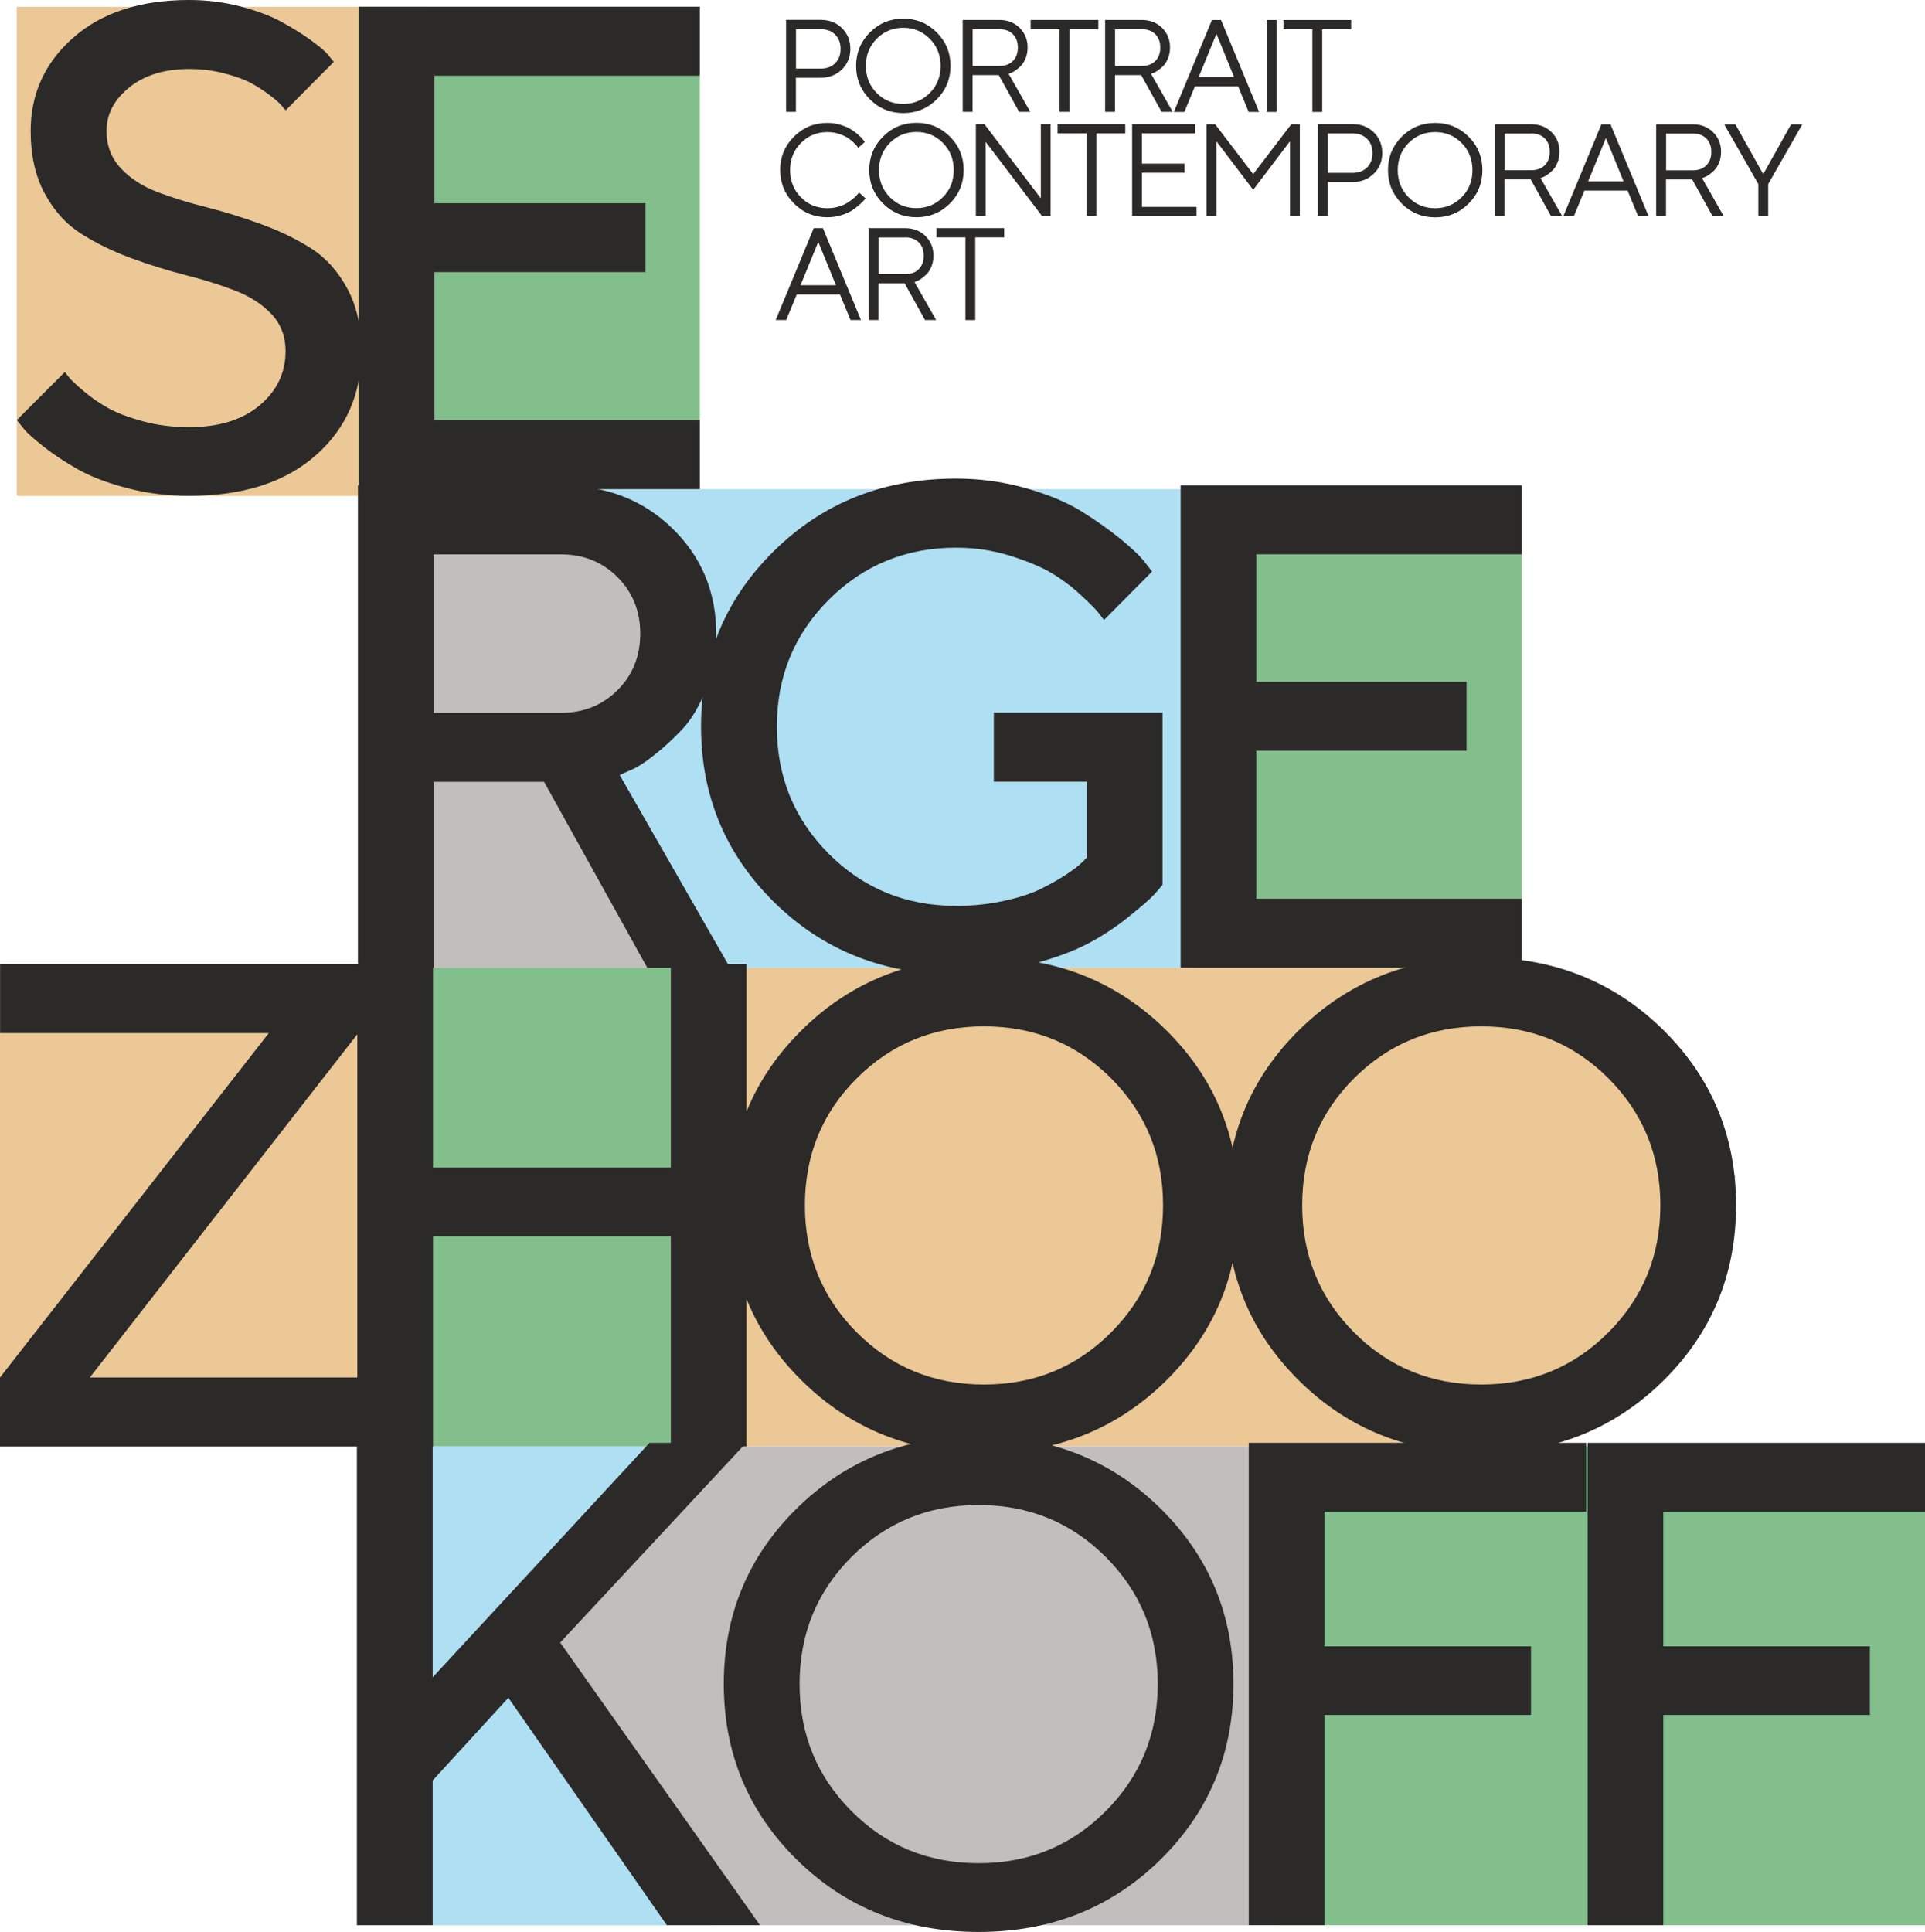
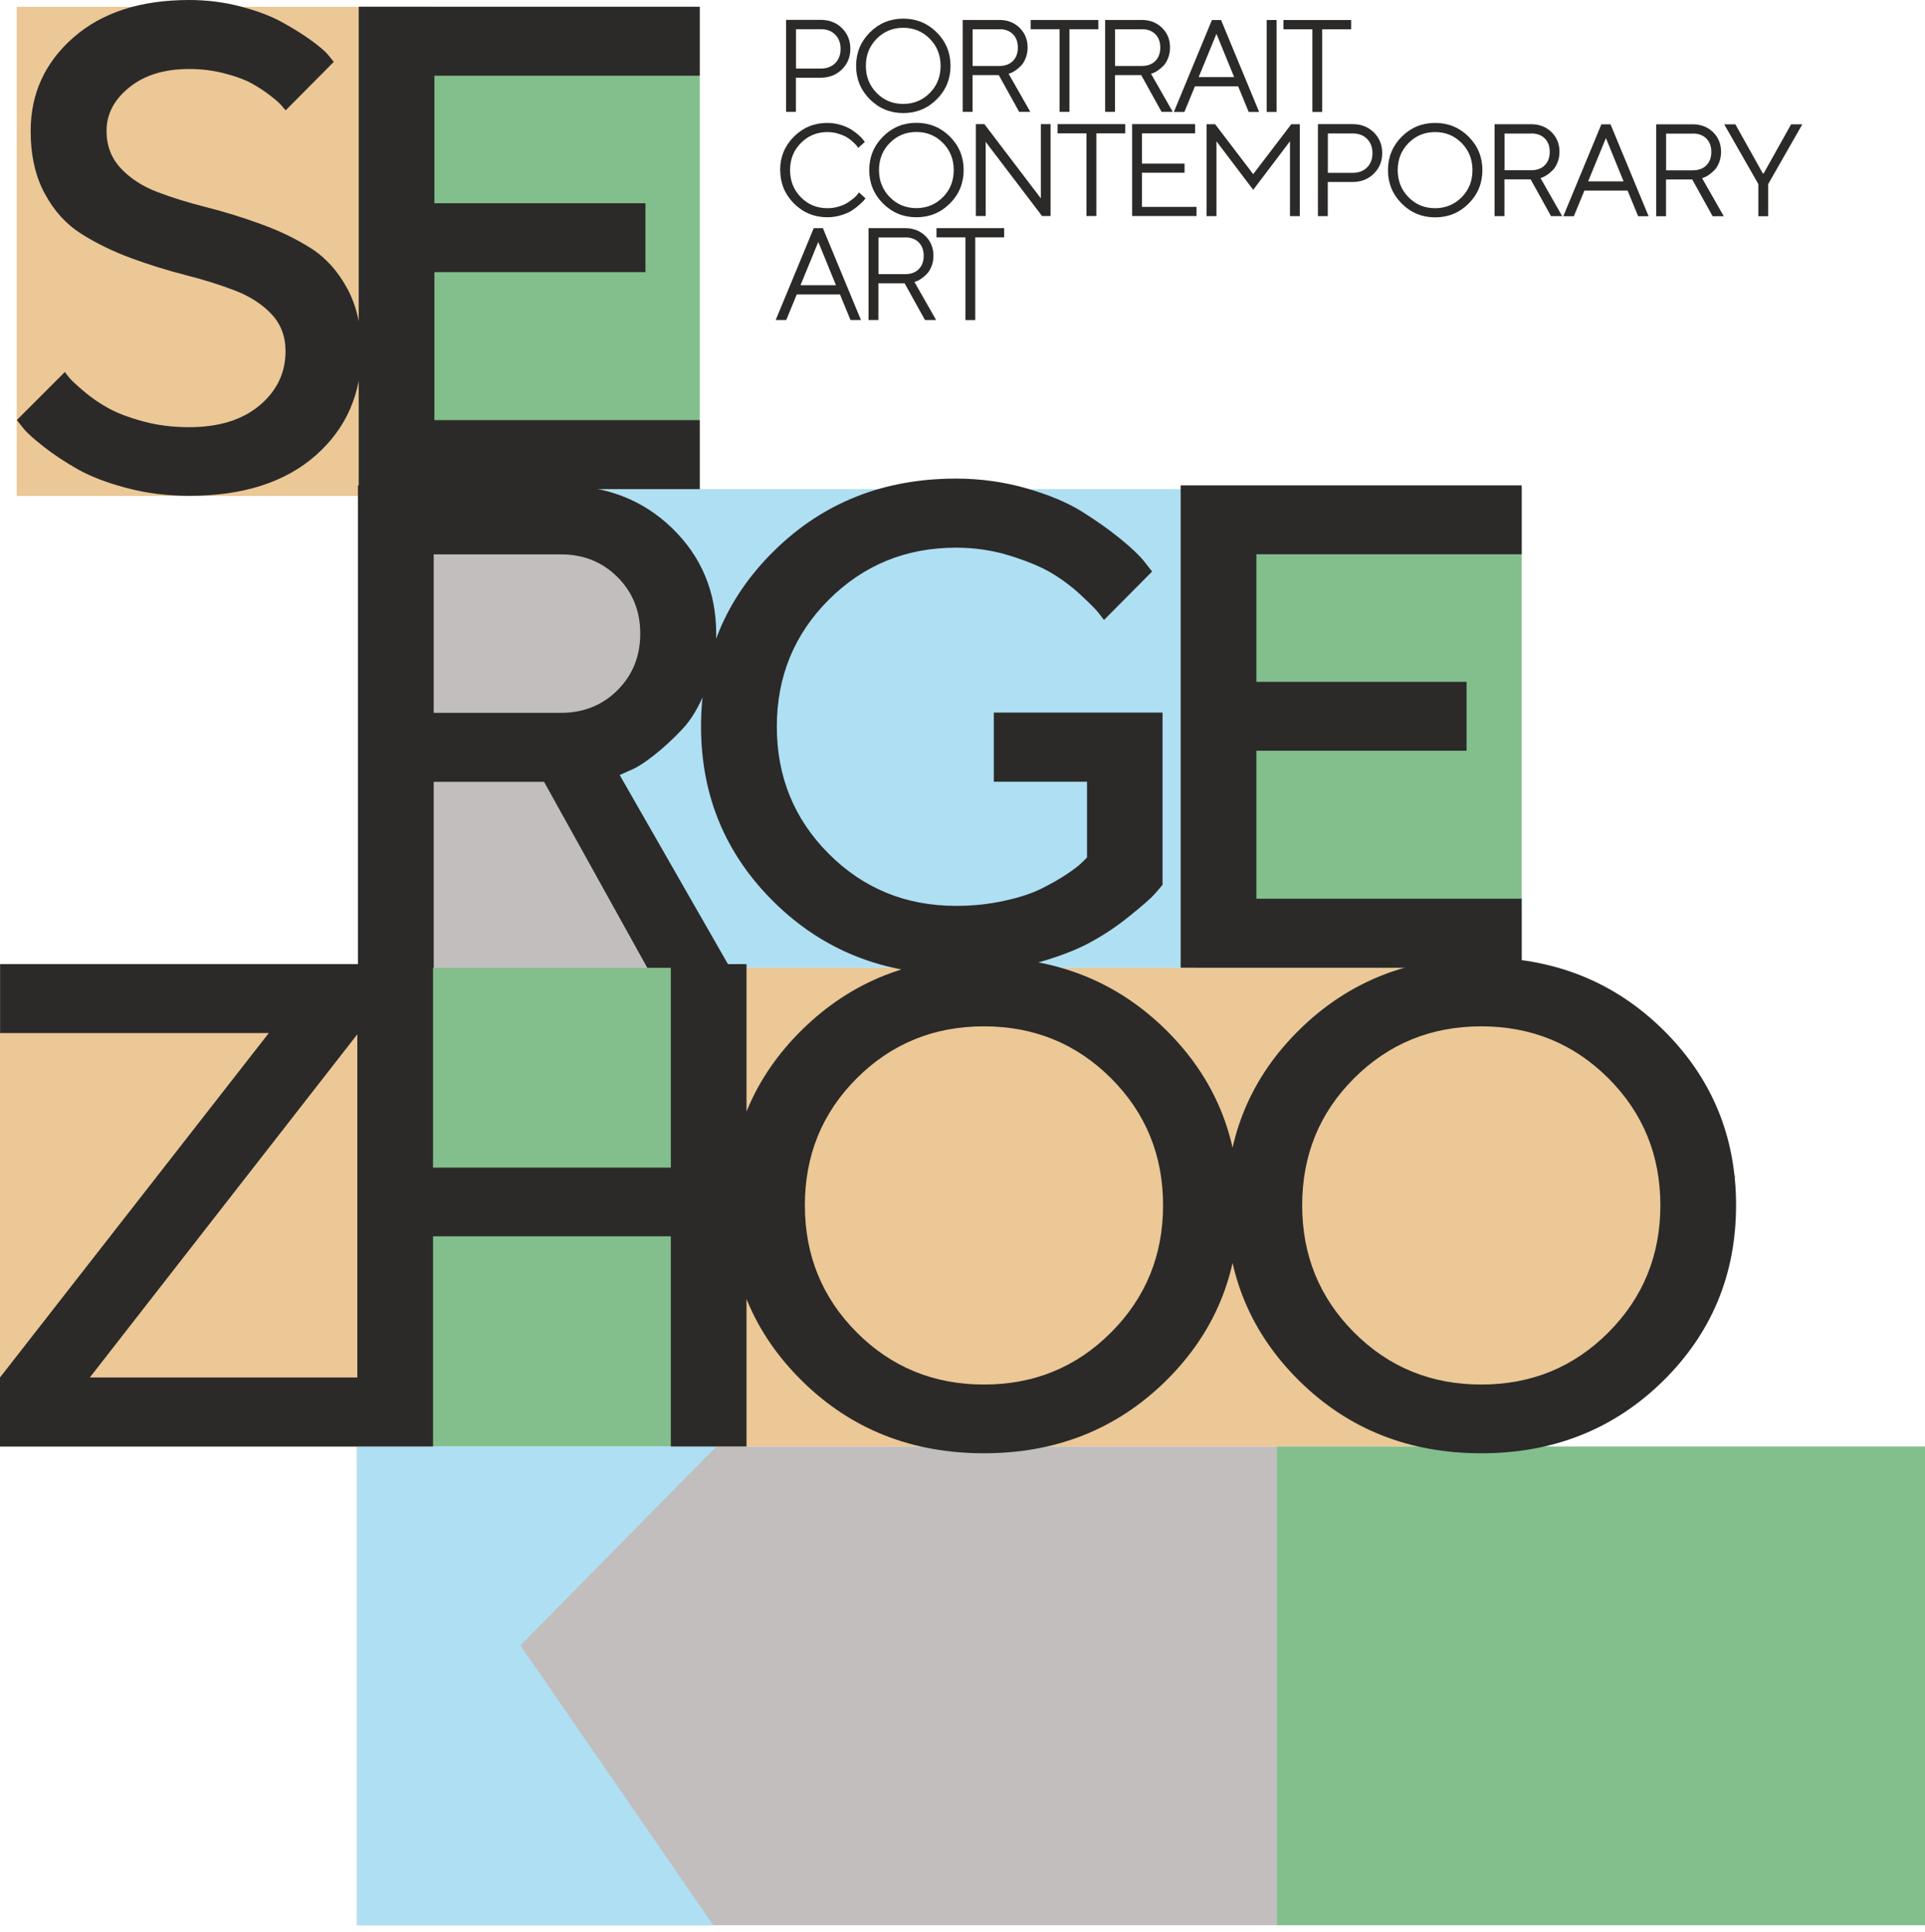
<svg xmlns="http://www.w3.org/2000/svg" xml:space="preserve" width="180.329mm" height="180.974mm" version="1.1" style="shape-rendering:geometricPrecision; text-rendering:geometricPrecision; image-rendering:optimizeQuality; fill-rule:evenodd; clip-rule:evenodd" viewBox="0 0 220.99 221.78">
  <defs>
    <style type="text/css"> .fil4 {fill:#82BF8C} .fil2 {fill:#AFDFF2} .fil3 {fill:#C2BEBE} .fil1 {fill:#EBC896} .fil0 {fill:#2B2A29;fill-rule:nonzero} </style>
  </defs>
  <g id="Слой_x0020_1">
    <g id="_2435506442640">
      <path class="fil0" d="M90.24 2.29l0 10.55 1.13 0 0 -3.92 2.86 0c0.97,0 1.78,-0.32 2.42,-0.95 0.65,-0.64 0.97,-1.42 0.97,-2.37 0,-0.94 -0.32,-1.73 -0.96,-2.37 -0.64,-0.63 -1.45,-0.95 -2.43,-0.95l-4 0zm4 1.06c0.68,0 1.23,0.21 1.64,0.62 0.41,0.41 0.62,0.96 0.62,1.64 0,0.68 -0.21,1.23 -0.62,1.64 -0.41,0.41 -0.96,0.62 -1.64,0.62l-2.86 0 0 -4.52 2.86 0zm5.16 4.21c0,-1.24 0.41,-2.27 1.24,-3.11 0.83,-0.84 1.85,-1.26 3.05,-1.26 1.21,0 2.22,0.42 3.05,1.26 0.83,0.84 1.24,1.88 1.24,3.11 0,1.24 -0.41,2.28 -1.24,3.11 -0.83,0.84 -1.85,1.26 -3.05,1.26 -1.21,0 -2.23,-0.42 -3.05,-1.26 -0.83,-0.84 -1.24,-1.88 -1.24,-3.11zm9.72 0c0,-1.5 -0.53,-2.79 -1.58,-3.84 -1.05,-1.05 -2.34,-1.58 -3.84,-1.58 -1.51,0 -2.79,0.53 -3.84,1.58 -1.05,1.05 -1.58,2.34 -1.58,3.84 0,1.51 0.53,2.79 1.58,3.84 1.05,1.05 2.34,1.58 3.84,1.58 1.5,0 2.79,-0.53 3.84,-1.58 1.05,-1.05 1.58,-2.34 1.58,-3.84zm1.4 -5.27l0 10.55 1.13 0 0 -4.22 3.01 0 2.34 4.22 1.28 0 -2.49 -4.37 0.23 -0.08c0.15,-0.05 0.33,-0.15 0.54,-0.29 0.22,-0.15 0.43,-0.33 0.64,-0.54 0.21,-0.21 0.39,-0.5 0.54,-0.87 0.15,-0.37 0.23,-0.79 0.23,-1.24 0,-0.9 -0.31,-1.66 -0.92,-2.26 -0.62,-0.6 -1.39,-0.9 -2.32,-0.9l-4.22 0zm4.22 1.06c0.64,0 1.16,0.19 1.54,0.57 0.38,0.38 0.57,0.89 0.57,1.54 0,0.65 -0.19,1.16 -0.57,1.54 -0.38,0.38 -0.9,0.57 -1.54,0.57l-3.08 0 0 -4.21 3.08 0zm3.58 -1.06l0 1.06 3.32 0 0 9.49 1.13 0 0 -9.49 3.32 0 0 -1.06 -7.76 0zm8.55 0l0 10.55 1.13 0 0 -4.22 3.01 0 2.34 4.22 1.28 0 -2.49 -4.37 0.23 -0.08c0.15,-0.05 0.33,-0.15 0.54,-0.29 0.22,-0.15 0.43,-0.33 0.64,-0.54 0.21,-0.21 0.39,-0.5 0.54,-0.87 0.15,-0.37 0.23,-0.79 0.23,-1.24 0,-0.9 -0.31,-1.66 -0.92,-2.26 -0.62,-0.6 -1.39,-0.9 -2.32,-0.9l-4.22 0zm4.22 1.06c0.64,0 1.16,0.19 1.54,0.57 0.38,0.38 0.57,0.89 0.57,1.54 0,0.65 -0.19,1.16 -0.57,1.54 -0.38,0.38 -0.9,0.57 -1.54,0.57l-3.08 0 0 -4.21 3.08 0zm10.59 5.5l-4.07 0 2.04 -4.97 2.03 4.97zm0.46 1.06l1.21 2.94 1.2 0 -4.37 -10.55 -1.05 0 -4.37 10.55 1.21 0 1.21 -2.94 4.98 0zm3.28 2.94l1.13 0 0 -10.55 -1.13 0 0 10.55zm1.92 -10.55l0 1.06 3.32 0 0 9.49 1.13 0 0 -9.49 3.32 0 0 -1.06 -7.76 0zm-51.37 30.44l-4.07 0 2.04 -4.97 2.03 4.97zm0.46 1.06l1.21 2.94 1.2 0 -4.37 -10.55 -1.05 0 -4.37 10.55 1.21 0 1.21 -2.94 4.98 0zm3.28 -7.61l0 10.55 1.13 0 0 -4.22 3.01 0 2.34 4.22 1.28 0 -2.49 -4.37 0.23 -0.08c0.15,-0.05 0.33,-0.15 0.54,-0.29 0.22,-0.15 0.43,-0.33 0.64,-0.54 0.21,-0.21 0.39,-0.5 0.54,-0.87 0.15,-0.37 0.23,-0.79 0.23,-1.24 0,-0.9 -0.31,-1.66 -0.92,-2.26 -0.62,-0.6 -1.39,-0.9 -2.32,-0.9l-4.22 0zm4.22 1.06c0.64,0 1.16,0.19 1.54,0.57 0.38,0.38 0.57,0.89 0.57,1.54 0,0.65 -0.19,1.16 -0.57,1.54 -0.38,0.38 -0.9,0.57 -1.54,0.57l-3.08 0 0 -4.21 3.08 0zm3.58 -1.06l0 1.06 3.32 0 0 9.49 1.13 0 0 -9.49 3.32 0 0 -1.06 -7.76 0zm-17.94 -6.67c0,1.51 0.53,2.79 1.58,3.84 1.05,1.05 2.34,1.58 3.84,1.58 0.53,0 1.05,-0.08 1.55,-0.23 0.5,-0.15 0.91,-0.33 1.22,-0.52 0.31,-0.2 0.6,-0.42 0.88,-0.67 0.28,-0.25 0.46,-0.42 0.54,-0.52 0.08,-0.1 0.14,-0.17 0.18,-0.23l-0.75 -0.68 -0.14 0.18c-0.09,0.13 -0.23,0.29 -0.44,0.46 -0.21,0.18 -0.44,0.35 -0.72,0.53 -0.27,0.18 -0.62,0.33 -1.03,0.45 -0.41,0.13 -0.84,0.19 -1.29,0.19 -1.21,0 -2.23,-0.42 -3.05,-1.26 -0.83,-0.84 -1.24,-1.88 -1.24,-3.11 0,-1.24 0.41,-2.27 1.24,-3.11 0.83,-0.84 1.85,-1.26 3.05,-1.26 0.45,0 0.88,0.07 1.29,0.2 0.41,0.13 0.75,0.28 1,0.44 0.25,0.16 0.49,0.34 0.7,0.55 0.22,0.21 0.35,0.35 0.41,0.43 0.06,0.08 0.1,0.15 0.13,0.2l0.76 -0.68 -0.17 -0.23c-0.11,-0.15 -0.28,-0.34 -0.52,-0.55 -0.24,-0.22 -0.52,-0.43 -0.85,-0.64 -0.32,-0.21 -0.73,-0.39 -1.22,-0.54 -0.49,-0.15 -1,-0.23 -1.54,-0.23 -1.51,0 -2.79,0.53 -3.84,1.58 -1.05,1.05 -1.58,2.34 -1.58,3.84zm11.34 0c0,-1.24 0.41,-2.27 1.24,-3.11 0.83,-0.84 1.85,-1.26 3.05,-1.26 1.21,0 2.22,0.42 3.05,1.26 0.83,0.84 1.24,1.88 1.24,3.11 0,1.24 -0.41,2.28 -1.24,3.11 -0.83,0.84 -1.85,1.26 -3.05,1.26 -1.21,0 -2.23,-0.42 -3.05,-1.26 -0.83,-0.84 -1.24,-1.88 -1.24,-3.11zm9.72 0c0,-1.5 -0.53,-2.79 -1.58,-3.84 -1.05,-1.05 -2.34,-1.58 -3.84,-1.58 -1.51,0 -2.79,0.53 -3.84,1.58 -1.05,1.05 -1.58,2.34 -1.58,3.84 0,1.51 0.53,2.79 1.58,3.84 1.05,1.05 2.34,1.58 3.84,1.58 1.5,0 2.79,-0.53 3.84,-1.58 1.05,-1.05 1.58,-2.34 1.58,-3.84zm8.86 -5.27l0 8.52 -6.48 -8.52 -0.98 0 0 10.55 1.13 0 0 -8.51 6.47 8.51 0.98 0 0 -10.55 -1.13 0zm1.92 0l0 1.06 3.32 0 0 9.49 1.13 0 0 -9.49 3.32 0 0 -1.06 -7.76 0zm9.69 9.5l0 -3.92 4.89 0 0 -1.05 -4.89 0 0 -3.47 6.1 0 0 -1.06 -7.23 0 0 10.55 7.39 0 0 -1.05 -6.25 0zm16.99 -7.53l0 8.59 1.13 0 0 -10.55 -0.98 0 -4.37 5.73 -4.37 -5.73 -0.98 0 0 10.55 1.13 0 0 -8.59 4.22 5.57 4.22 -5.57zm3.21 -1.96l0 10.55 1.13 0 0 -3.92 2.86 0c0.97,0 1.78,-0.32 2.42,-0.95 0.65,-0.64 0.97,-1.42 0.97,-2.37 0,-0.94 -0.32,-1.73 -0.96,-2.37 -0.64,-0.63 -1.45,-0.95 -2.43,-0.95l-4 0zm4 1.06c0.68,0 1.23,0.21 1.64,0.62 0.41,0.41 0.62,0.96 0.62,1.64 0,0.68 -0.21,1.23 -0.62,1.64 -0.41,0.41 -0.96,0.62 -1.64,0.62l-2.86 0 0 -4.52 2.86 0zm5.16 4.21c0,-1.24 0.41,-2.27 1.24,-3.11 0.83,-0.84 1.85,-1.26 3.05,-1.26 1.21,0 2.22,0.42 3.05,1.26 0.83,0.84 1.24,1.88 1.24,3.11 0,1.24 -0.41,2.28 -1.24,3.11 -0.83,0.84 -1.85,1.26 -3.05,1.26 -1.21,0 -2.23,-0.42 -3.05,-1.26 -0.83,-0.84 -1.24,-1.88 -1.24,-3.11zm9.72 0c0,-1.5 -0.53,-2.79 -1.58,-3.84 -1.05,-1.05 -2.34,-1.58 -3.84,-1.58 -1.51,0 -2.79,0.53 -3.84,1.58 -1.05,1.05 -1.58,2.34 -1.58,3.84 0,1.51 0.53,2.79 1.58,3.84 1.05,1.05 2.34,1.58 3.84,1.58 1.5,0 2.79,-0.53 3.84,-1.58 1.05,-1.05 1.58,-2.34 1.58,-3.84zm1.4 -5.27l0 10.55 1.13 0 0 -4.22 3.01 0 2.34 4.22 1.28 0 -2.49 -4.37 0.23 -0.08c0.15,-0.05 0.33,-0.15 0.54,-0.29 0.22,-0.15 0.43,-0.33 0.64,-0.54 0.21,-0.21 0.39,-0.5 0.54,-0.87 0.15,-0.37 0.23,-0.79 0.23,-1.24 0,-0.9 -0.31,-1.66 -0.92,-2.26 -0.62,-0.6 -1.39,-0.9 -2.32,-0.9l-4.22 0zm4.22 1.06c0.64,0 1.16,0.19 1.54,0.57 0.38,0.38 0.57,0.89 0.57,1.54 0,0.65 -0.19,1.16 -0.57,1.54 -0.38,0.38 -0.9,0.57 -1.54,0.57l-3.08 0 0 -4.21 3.08 0zm10.59 5.5l-4.07 0 2.04 -4.97 2.03 4.97zm0.46 1.06l1.21 2.94 1.2 0 -4.37 -10.55 -1.05 0 -4.37 10.55 1.21 0 1.21 -2.94 4.98 0zm3.28 -7.61l0 10.55 1.13 0 0 -4.22 3.01 0 2.34 4.22 1.28 0 -2.49 -4.37 0.23 -0.08c0.15,-0.05 0.33,-0.15 0.54,-0.29 0.22,-0.15 0.43,-0.33 0.64,-0.54 0.21,-0.21 0.39,-0.5 0.54,-0.87 0.15,-0.37 0.23,-0.79 0.23,-1.24 0,-0.9 -0.31,-1.66 -0.92,-2.26 -0.62,-0.6 -1.39,-0.9 -2.32,-0.9l-4.22 0zm4.22 1.06c0.64,0 1.16,0.19 1.54,0.57 0.38,0.38 0.57,0.89 0.57,1.54 0,0.65 -0.19,1.16 -0.57,1.54 -0.38,0.38 -0.9,0.57 -1.54,0.57l-3.08 0 0 -4.21 3.08 0zm8.03 4.59l-3.16 -5.65 -1.28 0 3.92 6.86 0 3.69 1.13 0 0 -3.69 3.92 -6.86 -1.29 0 -3.16 5.65 -0.07 0z" />
      <polygon class="fil1" points="49.31,0.78 1.92,0.78 1.92,56.93 49.31,56.93 " />
      <polygon class="fil2" points="172.2,56.15 41.1,56.15 41.1,111.1 172.2,111.1 " />
      <polygon class="fil3" points="66.77,56.15 41.1,56.15 41.1,111.1 79.06,111.1 67.21,87.56 74.27,80.8 77.11,69.34 " />
      <polygon class="fil4" points="174.69,56.15 137.22,56.15 137.22,111.1 174.69,111.1 " />
      <polygon class="fil1" points="177.29,166.05 -0,166.05 -0,111.1 172.98,111.1 199.3,135.05 " />
      <polygon class="fil4" points="82.25,166.05 -0,166.05 -0,111.1 82.25,111.1 " />
      <polygon class="fil1" points="44.92,166.05 -0,166.05 -0,111.1 44.92,111.1 " />
      <polygon class="fil3" points="146.57,166.05 40.98,166.05 40.98,221.01 146.57,221.01 " />
      <polygon class="fil4" points="220.99,166.05 146.57,166.05 146.57,221.01 220.99,221.01 " />
      <polygon class="fil2" points="82.25,166.05 40.98,166.05 40.98,221.01 81.89,221.01 59.74,188.88 " />
      <polygon class="fil4" points="80.33,0.78 41.18,0.78 41.18,56.15 80.33,56.15 " />
      <path class="fil0" d="M32.78 40.32c0,2.46 -0.99,4.55 -2.98,6.22 -1.98,1.66 -4.68,2.5 -8.11,2.5 -1.85,0 -3.61,-0.22 -5.27,-0.67 -1.66,-0.45 -2.99,-0.96 -3.99,-1.52 -1,-0.55 -1.94,-1.19 -2.79,-1.92 -0.87,-0.74 -1.42,-1.25 -1.66,-1.54 -0.25,-0.3 -0.42,-0.53 -0.53,-0.69l-5.52 5.52 0.78 0.98c0.47,0.58 1.28,1.27 2.36,2.12 1.08,0.85 2.35,1.69 3.82,2.53 1.46,0.83 3.34,1.56 5.62,2.16 2.28,0.61 4.68,0.91 7.2,0.91 6.18,0 11.02,-1.55 14.53,-4.64 3.5,-3.08 5.25,-7.08 5.25,-11.97 0,-2.78 -0.54,-5.18 -1.62,-7.18 -1.08,-2 -2.48,-3.56 -4.19,-4.64 -1.71,-1.08 -3.61,-2 -5.69,-2.75 -2.08,-0.76 -4.16,-1.41 -6.25,-1.94 -2.1,-0.53 -4,-1.11 -5.71,-1.77 -1.7,-0.65 -3.1,-1.57 -4.18,-2.73 -1.08,-1.16 -1.62,-2.58 -1.62,-4.28 0,-1.91 0.86,-3.57 2.6,-4.98 1.74,-1.41 4.03,-2.12 6.89,-2.12 1.42,0 2.77,0.17 4.03,0.5 1.28,0.33 2.31,0.7 3.1,1.13 0.78,0.43 1.52,0.91 2.2,1.44 0.69,0.53 1.11,0.92 1.3,1.16 0.19,0.24 0.34,0.41 0.45,0.51l5.52 -5.56 -0.62 -0.76c-0.41,-0.51 -1.12,-1.08 -2.07,-1.77 -0.93,-0.67 -2.03,-1.35 -3.28,-2.04 -1.24,-0.68 -2.81,-1.28 -4.71,-1.78 -1.9,-0.5 -3.88,-0.75 -5.93,-0.75 -5.59,0 -10.02,1.44 -13.29,4.31 -3.27,2.87 -4.9,6.45 -4.9,10.72 0,2.81 0.54,5.21 1.62,7.2 1.08,2 2.48,3.53 4.19,4.61 1.71,1.08 3.61,2.01 5.69,2.78 2.1,0.77 4.18,1.42 6.26,1.95 2.08,0.53 3.98,1.12 5.69,1.78 1.71,0.66 3.11,1.56 4.19,2.7 1.08,1.15 1.62,2.57 1.62,4.27zm17.09 7.91l0 -16.99 24.23 0 0 -7.91 -24.23 0 0 -14.64 30.46 0 0 -7.91 -39.15 0 0 55.37 39.15 0 0 -7.92 -30.46 0z" />
      <path class="fil0" d="M41.1 111.1l8.69 0 0 -21.35 12.67 0 11.85 21.35 9.5 0 -12.67 -22.13 1.12 -0.5c0.76,-0.3 1.7,-0.88 2.78,-1.74 1.08,-0.84 2.16,-1.83 3.24,-2.97 1.08,-1.13 2,-2.69 2.78,-4.65 0.76,-1.98 1.16,-4.09 1.16,-6.35 0,-4.81 -1.69,-8.86 -5.06,-12.13 -3.37,-3.27 -7.62,-4.9 -12.75,-4.9l-23.32 0 0 55.37zm32.4 -38.37c0,2.6 -0.87,4.76 -2.61,6.5 -1.74,1.73 -3.9,2.6 -6.47,2.6l-14.63 0 0 -18.19 14.63 0c2.57,0 4.73,0.87 6.47,2.61 1.74,1.74 2.61,3.9 2.61,6.48zm40.59 9.09l0 7.92 10.7 0 0 8.69 -0.58 0.58c-0.36,0.36 -0.96,0.82 -1.79,1.37 -0.84,0.56 -1.82,1.11 -2.93,1.66 -1.11,0.55 -2.53,1.01 -4.26,1.38 -1.74,0.38 -3.56,0.57 -5.47,0.57 -5.76,0 -10.64,-1.99 -14.62,-5.98 -3.98,-3.99 -5.96,-8.86 -5.96,-14.6 0,-5.73 1.99,-10.6 5.98,-14.58 3.98,-3.97 8.86,-5.96 14.59,-5.96 2.16,0 4.22,0.31 6.16,0.91 1.95,0.61 3.52,1.25 4.73,1.96 1.21,0.71 2.35,1.56 3.4,2.53 1.05,0.98 1.73,1.65 2.03,2.03 0.29,0.37 0.51,0.66 0.67,0.87l5.52 -5.56 -0.84 -1.08c-0.59,-0.75 -1.53,-1.64 -2.78,-2.66 -1.26,-1.03 -2.74,-2.08 -4.43,-3.14 -1.69,-1.05 -3.81,-1.94 -6.39,-2.68 -2.57,-0.73 -5.26,-1.11 -8.07,-1.11 -8.29,0 -15.24,2.75 -20.85,8.26 -5.62,5.51 -8.42,12.25 -8.42,20.19 0,7.96 2.81,14.7 8.42,20.21 5.61,5.51 12.56,8.26 20.85,8.26 2.94,0 5.77,-0.37 8.51,-1.11 2.74,-0.74 4.96,-1.54 6.64,-2.43 1.69,-0.89 3.27,-1.94 4.75,-3.14 1.49,-1.2 2.44,-2.03 2.86,-2.5 0.42,-0.47 0.74,-0.84 0.95,-1.11l0 -19.77 -19.39 0zm30.14 21.35l0 -16.99 24.13 0 0 -7.91 -24.13 0 0 -14.64 30.46 0 0 -7.91 -39.15 0 0 55.37 39.15 0 0 -7.92 -30.46 0z" />
      <path class="fil0" d="M30.86 118.59l-30.86 39.54 0 7.92 41.93 0 0 -7.92 -31.62 0 30.82 -39.54 0 -7.91 -41.12 0 0 7.91 30.86 0zm54.84 -7.91l-8.69 0 0 23.36 -27.3 0 0 -23.36 -8.69 0 0 55.37 8.69 0 0 -24.13 27.3 0 0 24.13 8.69 0 0 -55.37zm6.7 27.68c0,-5.73 1.97,-10.6 5.96,-14.58 3.98,-3.97 8.84,-5.96 14.6,-5.96 5.75,0 10.61,1.99 14.59,5.96 3.98,3.98 5.97,8.84 5.97,14.58 0,5.75 -1.99,10.61 -5.97,14.6 -3.98,3.99 -8.84,5.98 -14.59,5.98 -5.76,0 -10.62,-1.99 -14.6,-5.98 -3.98,-3.99 -5.96,-8.86 -5.96,-14.6zm-8.7 0c0,7.96 2.81,14.7 8.42,20.21 5.61,5.51 12.56,8.26 20.84,8.26 8.28,0 15.21,-2.76 20.83,-8.26 5.61,-5.51 8.42,-12.25 8.42,-20.21 0,-7.95 -2.81,-14.68 -8.42,-20.19 -5.62,-5.51 -12.55,-8.26 -20.83,-8.26 -8.28,0 -15.22,2.75 -20.84,8.26 -5.62,5.51 -8.42,12.25 -8.42,20.19zm65.79 0c0,-5.73 1.97,-10.6 5.96,-14.58 3.98,-3.97 8.84,-5.96 14.6,-5.96 5.75,0 10.61,1.99 14.59,5.96 3.98,3.98 5.97,8.84 5.97,14.58 0,5.75 -1.99,10.61 -5.97,14.6 -3.98,3.99 -8.84,5.98 -14.59,5.98 -5.76,0 -10.62,-1.99 -14.6,-5.98 -3.98,-3.99 -5.96,-8.86 -5.96,-14.6zm-8.7 0c0,7.96 2.81,14.7 8.42,20.21 5.61,5.51 12.56,8.26 20.84,8.26 8.28,0 15.21,-2.76 20.83,-8.26 5.61,-5.51 8.42,-12.25 8.42,-20.21 0,-7.95 -2.81,-14.68 -8.42,-20.19 -5.62,-5.51 -12.55,-8.26 -20.83,-8.26 -8.28,0 -15.22,2.75 -20.84,8.26 -5.62,5.51 -8.42,12.25 -8.42,20.19z" />
-       <path class="fil0" d="M49.67 165.63l-8.69 0 0 55.37 8.69 0 0 -16.61 8.69 -9.49 18.19 26.1 10.69 0 -22.93 -32.44 21.35 -22.93 -11.09 0 -24.9 26.92 0 -26.92zm42.12 27.68c0,-5.73 1.98,-10.6 5.96,-14.58 3.98,-3.97 8.84,-5.96 14.6,-5.96 5.75,0 10.62,1.99 14.59,5.96 3.98,3.98 5.97,8.84 5.97,14.58 0,5.75 -1.99,10.61 -5.97,14.6 -3.98,3.99 -8.84,5.98 -14.59,5.98 -5.76,0 -10.63,-1.99 -14.6,-5.98 -3.98,-3.99 -5.96,-8.86 -5.96,-14.6zm-8.7 0c0,7.96 2.81,14.7 8.42,20.21 5.61,5.51 12.56,8.26 20.84,8.26 8.28,0 15.21,-2.76 20.83,-8.26 5.61,-5.51 8.42,-12.25 8.42,-20.21 0,-7.95 -2.81,-14.68 -8.42,-20.19 -5.62,-5.51 -12.55,-8.26 -20.83,-8.26 -8.28,0 -15.22,2.75 -20.84,8.26 -5.62,5.51 -8.42,12.25 -8.42,20.19zm60.27 -27.68l0 55.37 8.69 0 0 -24.13 23.71 0 0 -7.88 -23.71 0 0 -15.45 30.04 0 0 -7.91 -38.73 0zm38.9 0l0 55.37 8.69 0 0 -24.13 23.71 0 0 -7.88 -23.71 0 0 -15.45 30.04 0 0 -7.91 -38.73 0z" />
    </g>
  </g>
</svg>